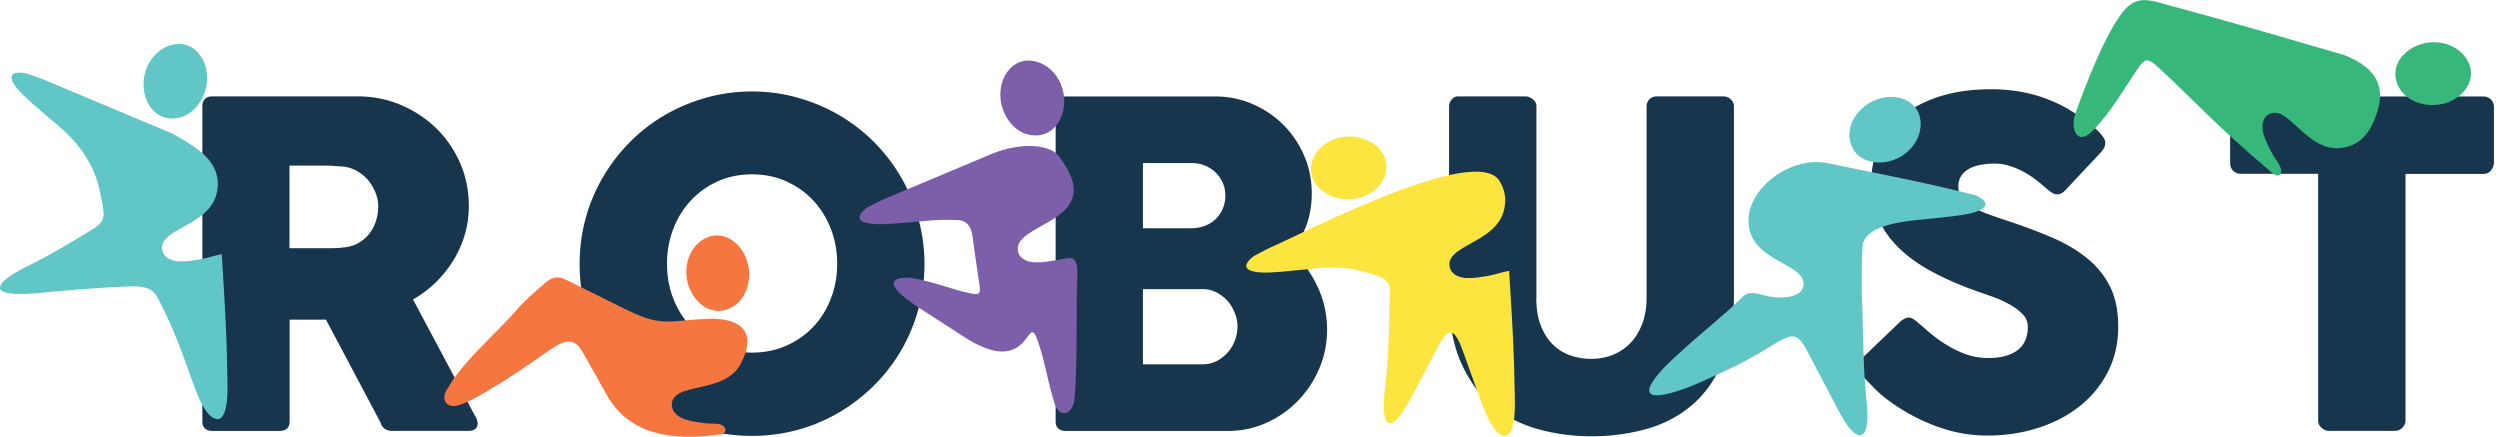
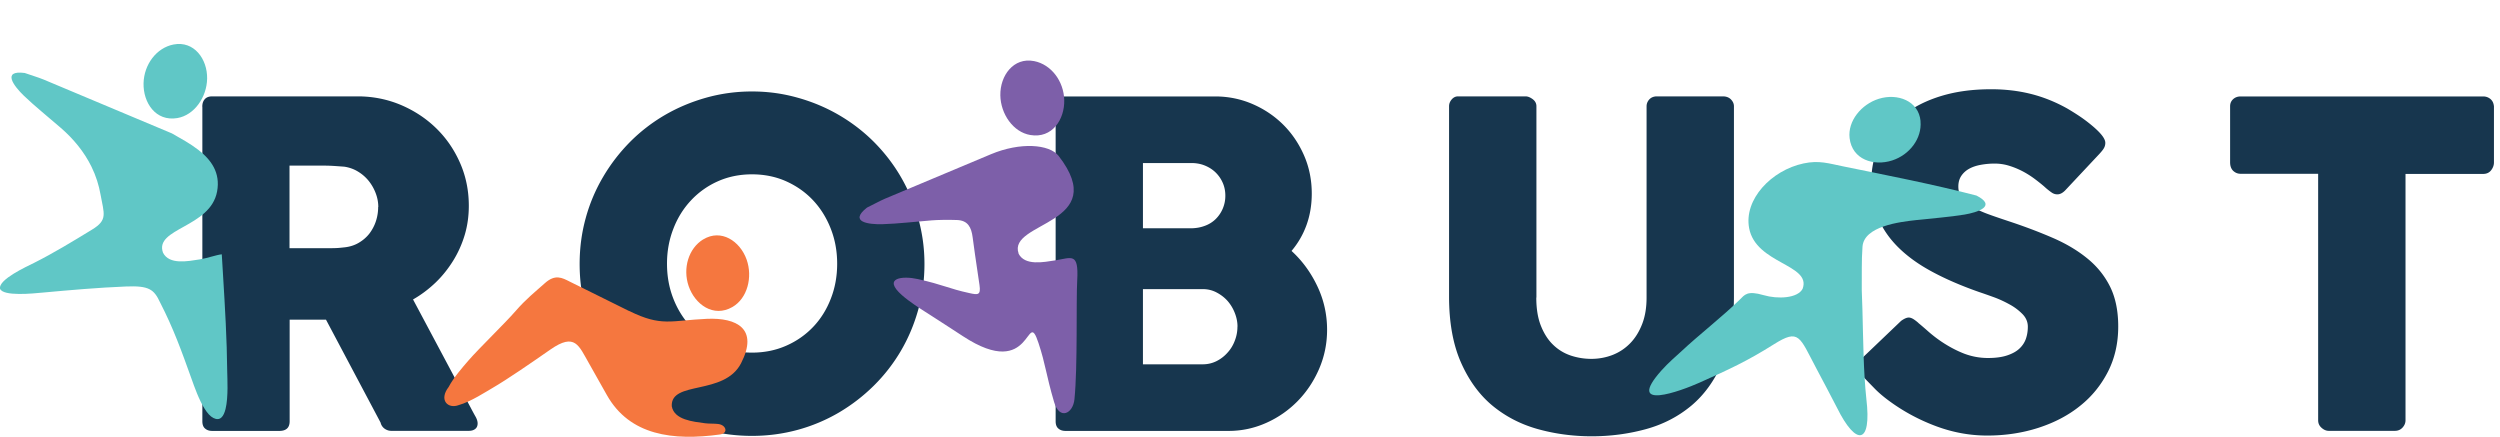
<svg xmlns="http://www.w3.org/2000/svg" id="Layer_1" viewBox="0 0 372 65">
  <defs>
    <style>.cls-1{fill:#17364e}.cls-2{fill:#f5773f}.cls-2,.cls-3,.cls-4,.cls-5,.cls-6{fill-rule:evenodd}.cls-3{fill:#37b87a}.cls-4{fill:#60c7c6}.cls-5{fill:#fce53e}.cls-6{fill:#7d5fa9}</style>
  </defs>
  <path class="cls-1" d="M331.84 15.82c0-.45.16-.8.46-1.07.3-.27.67-.4 1.12-.4h36.07c.4 0 .76.12 1.07.37.31.25.49.61.54 1.11v8.34c0 .4-.13.78-.41 1.15-.28.37-.68.56-1.19.56h-11.56v36.66c0 .4-.15.76-.44 1.08-.29.32-.67.49-1.14.49h-9.85c-.38 0-.74-.16-1.07-.46-.34-.3-.5-.67-.5-1.12V25.86h-11.52c-.45 0-.81-.15-1.12-.44-.3-.29-.46-.71-.46-1.27v-8.33zm-46.41 32.22c.38.31.87.73 1.46 1.25s1.26 1.05 2.02 1.56c1.14.76 2.27 1.35 3.38 1.78 1.12.42 2.29.64 3.52.64 1.14 0 2.1-.13 2.87-.39s1.37-.59 1.82-1.02c.45-.42.77-.92.96-1.47.19-.56.28-1.15.28-1.78 0-.69-.26-1.32-.78-1.86a8.06 8.06 0 0 0-1.93-1.45c-.76-.42-1.55-.79-2.38-1.09-.83-.3-1.54-.55-2.14-.75-2.68-.94-5.02-1.95-7.03-3.04-2.01-1.08-3.68-2.29-5.02-3.62-1.34-1.33-2.34-2.79-3.01-4.39-.67-1.6-1-3.37-1-5.34 0-2.08.42-3.96 1.26-5.66.84-1.7 2.03-3.15 3.6-4.35 1.55-1.21 3.43-2.14 5.62-2.8 2.2-.66 4.64-.98 7.35-.98 2.03 0 3.99.22 5.85.68 1.86.46 3.7 1.19 5.5 2.2.76.45 1.48.9 2.17 1.38.68.48 1.27.95 1.79 1.4.51.45.93.87 1.23 1.27.3.4.45.75.45 1.04s-.07.56-.21.8c-.14.25-.37.52-.66.84l-5.12 5.46c-.38.38-.76.57-1.14.57-.31 0-.59-.09-.85-.27-.26-.18-.55-.4-.86-.67l-.3-.27c-.45-.38-.94-.77-1.48-1.17-.55-.4-1.14-.77-1.76-1.09-.63-.32-1.28-.59-1.98-.8-.69-.21-1.4-.31-2.11-.31s-1.43.07-2.08.19-1.22.31-1.71.58c-.49.27-.88.63-1.17 1.06-.29.44-.44.96-.44 1.59s.16 1.17.47 1.63c.31.46.78.88 1.41 1.27.63.39 1.41.77 2.33 1.12.93.35 2 .71 3.23 1.12 2.37.78 4.56 1.61 6.55 2.47 2 .86 3.72 1.88 5.17 3.06 1.45 1.17 2.59 2.57 3.41 4.21.81 1.63 1.22 3.61 1.22 5.94 0 2.46-.5 4.69-1.51 6.69-1.02 2-2.39 3.71-4.15 5.11-1.75 1.42-3.82 2.5-6.19 3.27-2.38.77-4.92 1.16-7.65 1.16-2.57 0-5.09-.46-7.57-1.38-2.48-.92-4.79-2.15-6.93-3.71-.89-.65-1.64-1.28-2.26-1.92-.61-.63-1.11-1.13-1.46-1.51l-.1-.11s-.04-.07-.07-.08a.32.32 0 0 1-.07-.06c-.02-.04-.04-.07-.07-.08a.32.32 0 0 1-.07-.06c-.51-.56-.77-1-.77-1.34 0-.39.26-.82.77-1.28l5.79-5.53c.47-.34.85-.5 1.14-.5.2 0 .41.07.64.2.22.13.49.33.8.6zm-56.83-3.76c0 1.65.23 3.06.69 4.21.46 1.15 1.06 2.09 1.81 2.81.75.73 1.62 1.26 2.61 1.6.99.33 2.02.5 3.09.5s2.18-.2 3.17-.59c.99-.39 1.86-.97 2.61-1.74.75-.77 1.34-1.73 1.78-2.87.44-1.14.65-2.44.65-3.92V15.82c0-.4.15-.75.42-1.04.28-.29.65-.44 1.12-.44h9.81c.51 0 .92.16 1.21.46.29.3.44.64.44 1.02V44.1c0 3.91-.58 7.19-1.73 9.86-1.15 2.66-2.69 4.8-4.63 6.42-1.95 1.62-4.2 2.78-6.75 3.48-2.57.7-5.25 1.06-8.06 1.06s-5.52-.37-8.08-1.09c-2.57-.73-4.82-1.91-6.78-3.55-1.94-1.64-3.48-3.8-4.63-6.44-1.15-2.65-1.73-5.89-1.73-9.74V15.82c0-.38.13-.71.39-1.02.26-.3.57-.46.95-.46h10.05c.34 0 .69.15 1.06.42.37.28.55.63.55 1.05v28.46zm-46.27-15.16c0-.67-.12-1.3-.37-1.88-.25-.58-.59-1.09-1.04-1.54-.45-.45-.99-.8-1.62-1.06-.63-.26-1.31-.38-2.04-.38h-7.19v9.71h7.09c.76 0 1.46-.12 2.1-.36a4.45 4.45 0 0 0 1.63-1.01 4.84 4.84 0 0 0 1.44-3.49zm1.81 19.49c0-.67-.13-1.34-.39-2.01a6.05 6.05 0 0 0-1.07-1.8c-.46-.52-1.02-.95-1.65-1.28-.64-.34-1.33-.5-2.07-.5h-8.89v11.19h8.89c.74 0 1.42-.16 2.05-.47a5.45 5.45 0 0 0 1.64-1.26c.48-.52.84-1.12 1.09-1.79.26-.67.39-1.36.39-2.08zm-27.06-32.72c0-.47.13-.84.39-1.12.26-.28.61-.42 1.08-.42h22.26c1.96 0 3.82.38 5.56 1.13 1.74.75 3.27 1.78 4.58 3.08 1.31 1.31 2.34 2.84 3.1 4.59.76 1.75 1.14 3.64 1.14 5.65 0 1.67-.26 3.24-.78 4.68-.52 1.44-1.27 2.72-2.23 3.86 1.61 1.47 2.89 3.24 3.85 5.27.96 2.03 1.44 4.19 1.44 6.46 0 2.03-.39 3.96-1.17 5.78-.78 1.82-1.84 3.42-3.17 4.79a15.122 15.122 0 0 1-4.68 3.27c-1.78.8-3.65 1.21-5.62 1.21h-24.28c-.45 0-.8-.12-1.07-.36-.27-.23-.4-.59-.4-1.08v-46.8zM86.25 39.28c0-2.37.3-4.63.9-6.81a24.9 24.9 0 0 1 2.59-6.14c1.12-1.91 2.46-3.64 4.01-5.21 1.55-1.56 3.28-2.89 5.18-4 1.91-1.11 3.94-1.96 6.13-2.58 2.18-.61 4.45-.93 6.83-.93s4.61.31 6.81.93c2.19.61 4.23 1.47 6.14 2.58 1.9 1.11 3.63 2.43 5.2 4 1.56 1.57 2.9 3.3 4.01 5.21 1.11 1.91 1.96 3.95 2.58 6.14.61 2.18.93 4.44.93 6.81s-.31 4.64-.93 6.82c-.61 2.18-1.47 4.22-2.58 6.11a25.348 25.348 0 0 1-4.01 5.16 26.62 26.62 0 0 1-5.2 4.01 25.26 25.26 0 0 1-6.14 2.58c-2.2.6-4.47.9-6.81.9s-4.66-.3-6.83-.9a25.19 25.19 0 0 1-6.13-2.58 26.072 26.072 0 0 1-9.19-9.17 24.532 24.532 0 0 1-2.59-6.11c-.6-2.18-.9-4.44-.9-6.82zm13-.04c0 1.85.31 3.58.94 5.19.63 1.61 1.5 3 2.62 4.2a12.32 12.32 0 0 0 4 2.81c1.54.68 3.24 1.03 5.09 1.03s3.55-.35 5.09-1.03c1.55-.68 2.89-1.62 4.02-2.81 1.13-1.19 2-2.59 2.62-4.2.63-1.61.94-3.34.94-5.19s-.31-3.56-.94-5.18c-.63-1.62-1.5-3.03-2.62-4.23-1.13-1.21-2.47-2.15-4.02-2.85-1.54-.69-3.25-1.04-5.09-1.04s-3.55.35-5.09 1.04a12.28 12.28 0 0 0-4 2.85c-1.13 1.21-2 2.61-2.62 4.23-.63 1.62-.94 3.35-.94 5.18zM56.29 30.8c0-.67-.12-1.34-.37-2.01-.25-.67-.59-1.28-1.03-1.84-.45-.56-.98-1.03-1.61-1.41-.61-.38-1.31-.63-2.07-.74-.61-.04-1.21-.09-1.74-.12-.55-.03-1.14-.04-1.79-.04h-4.6v12.29h6.13c.4 0 .76-.01 1.07-.03.31-.02.65-.06 1.03-.1.78-.09 1.49-.32 2.1-.69.63-.37 1.15-.83 1.57-1.37.41-.55.74-1.16.96-1.84.22-.68.33-1.37.33-2.09zM30.1 15.88c0-.47.12-.84.37-1.12.25-.28.61-.42 1.11-.42h21.64c2.3 0 4.45.44 6.46 1.29 2.01.86 3.76 2.02 5.26 3.49 1.5 1.47 2.68 3.2 3.54 5.18.86 1.98 1.28 4.09 1.28 6.32 0 1.52-.2 2.97-.61 4.34-.41 1.37-.99 2.66-1.73 3.85s-1.61 2.28-2.62 3.25c-1.02.97-2.13 1.81-3.34 2.5l8.64 16.22c.16.31.36.68.6 1.11.25.42.37.79.37 1.11 0 .36-.11.63-.35.82-.23.19-.56.29-.96.29H58.24c-.38 0-.71-.11-1.02-.33-.3-.22-.5-.52-.59-.9l-8.12-15.31H43.1v15.11c0 .96-.51 1.44-1.54 1.44h-9.98c-.45 0-.8-.12-1.07-.36-.27-.23-.4-.59-.4-1.08v-46.8z" />
  <path class="cls-4" d="M285.77 18.03c.24 2.56-1.61 5.01-4.23 5.85-2.72.87-5.94-.11-6.32-3.33-.3-2.53 1.74-5.04 4.35-5.85 2.77-.86 5.93.29 6.21 3.33m-17.54 24.91c1.29-3.61-6.97-3.67-7.97-8.99-.8-4.28 3.31-8.61 8.09-9.63 2.33-.5 3.73 0 5.97.45 6.61 1.35 13.25 2.63 19.77 4.33 3.07 1.57.21 2.49-1.78 2.83-2.16.36-4.93.57-7.2.82-2.44.27-7.75.9-7.98 3.95-.16 2.1-.08 4.24-.11 6.47.04.97.08 1.96.1 2.97.12 4.4.14 9.05.58 13.19.83 6.91-1.53 7.07-4.35 1.37-1.08-2.07-2.02-3.89-3.09-5.88-2.52-4.73-2.53-5.97-6.33-3.58-4.05 2.55-6.67 3.73-11.01 5.68-2.83 1.27-11.16 4.34-5.73-1.77 1.04-1.17 2.36-2.3 2.86-2.76 2.77-2.6 6.18-5.22 8.8-7.79.76-.74 1.09-1.4 3.57-.68 2.07.61 5.08.49 5.81-.97z" />
  <path class="cls-6" d="M153.87 9.09c2.56.5 4.42 3 4.49 5.79.07 2.89-1.79 5.76-5.05 5.21-2.56-.43-4.41-3.13-4.46-5.9-.05-2.95 1.97-5.69 5.01-5.1m-2.29 28.63c-1.7-4.77 13.86-4.3 5.94-14.54-1.39-1.73-5.7-2.06-10.06-.23l-15.75 6.61c-.93.4-1.8.91-2.69 1.33-2.76 2.16.27 2.53 2.32 2.47 2.22-.06 5.02-.39 7.33-.57.85-.07 2.41-.1 3.75-.05 1.62.06 2.13 1.1 2.32 2.57.22 1.73.38 2.75 1.02 7.11.22 1.52-.24 1.47-1.47 1.2-3.15-.68-3.87-1.24-7.74-2.1-2.19-.49-5.31-.22-2.32 2.41 1.15 1.01 2.77 2.03 3.41 2.44 1.99 1.28 3.74 2.4 5.66 3.66 10.51 6.89 9.38-4.59 11.24 1.02 1.06 3.19 1.1 4.63 2.33 8.81.79 2.67 2.81 1.72 3.02-.47.49-4.91.23-14.43.41-17.71.23-4.16-.83-3.32-3.25-2.94-1.75.27-4.56.85-5.49-1.02" />
-   <path class="cls-3" d="M367.16 9c-1.27-2.26-4.21-3.24-6.87-2.44-2.76.83-4.88 3.49-3.35 6.4 1.2 2.28 4.33 3.19 6.97 2.38 2.8-.87 4.77-3.64 3.26-6.33m-29.9 8.21c3.05-2.38 5.73 5.52 11.15 4.79 2.39-.32 3.74-1.74 4.59-3.53 2.42-5.1.97-8.23-4.16-10.28-9.48-2.73-16.51-4.85-25.41-7.22-3.85-1.03-5.66-2.06-8.13 1.56-2.47 3.61-4.92 10.01-6.5 14.36-.8 2.22.24 5.03 2.68 2.46 2.89-3.05 4.48-6.03 6.61-9.15 1.17-1.71 1.55-1.53 3.06-.17 4.27 3.85 8.69 8.78 16.82 15.58 1.13 1.1 1.91.19 1.16-1.11-.35-.61-.83-1.23-1.11-1.79-.8-1.57-2.22-4.04-.75-5.51z" />
  <path class="cls-4" d="M25.83 6.62c-2.55.49-4.4 2.98-4.47 5.76-.07 2.88 1.79 5.73 5.02 5.19 2.54-.43 4.39-3.11 4.44-5.87.05-2.93-1.96-5.66-4.99-5.08m-1.58 30.97c-1.3-3.65 7.04-3.71 8.05-9.08.53-2.82-.89-4.74-2.8-6.22-1.23-.95-2.66-1.72-3.92-2.44L6.5 11.84c-.93-.38-1.91-.65-2.82-.98-3.46-.45-1.61 1.95-.14 3.37 1.59 1.54 3.78 3.29 5.52 4.81 1.86 1.61 3.46 3.54 4.55 5.76.68 1.38 1.1 2.76 1.35 4.15.53 2.9 1.08 3.78-1.24 5.2-2.89 1.77-5.81 3.54-8.62 4.95-1.11.56-5.34 2.47-5.1 3.85.43 1.2 5.02.71 6.32.59 4.17-.38 8.23-.74 12.42-.91 3.44-.14 4.17.42 5.08 2.37 2.03 3.96 3.18 7.2 4.68 11.37.43 1.21 1.11 3.15 1.97 4.49.39.62.83 1.11 1.29 1.34.99.5 1.52-.21 1.8-1.34.44-1.78.26-4.64.25-5.57-.05-4.88-.33-9.55-.62-14.31-.06-1.04-.13-2.09-.19-3.14-.79.08-2.23.6-3.29.76-1.74.27-4.54.84-5.46-1.01z" />
  <path class="cls-2" d="M104.65 35.61c-2.21 1.35-3.08 4.33-2.18 6.96.94 2.72 3.68 4.74 6.52 3.11 2.23-1.29 3.03-4.45 2.11-7.05-.98-2.77-3.81-4.62-6.45-3.01M93.61 46.28c-3.5-1.72-7.45-3.68-8.8-4.36-1.18-.6-2.19-1.17-3.75.23-1.49 1.33-2.81 2.37-4.32 4.11-1.63 1.88-5.43 5.53-7.04 7.39-.84.97-2.2 2.52-2.94 3.93-1.51 1.97-.09 3.32 1.52 2.69 1.77-.49 4.16-2.06 4.97-2.52 2.26-1.31 5.91-3.83 8.65-5.74 3.68-2.56 4.22-.58 5.74 2.05l2.66 4.72c3.4 6.04 9.88 6.83 16.83 5.87 1.27-.17.96-1.4-.25-1.56-.66-.08-1.39-.03-1.97-.11-1.75-.24-4.59-.49-4.95-2.53-.2-3.87 7.81-1.54 10.31-6.4 2.64-5.14-.64-6.8-5.07-6.61-5.4.24-6.74 1.22-11.58-1.17" />
-   <path class="cls-5" d="M195.36 23.7c.96-2.41 3.76-3.76 6.5-3.31 2.84.47 5.29 2.83 4.15 5.91-.9 2.42-3.89 3.73-6.6 3.25-2.89-.5-5.19-2.99-4.05-5.86m20.45 16.37c-1.3-3.65 7.04-3.71 8.05-9.08.31-1.64-.04-2.97-.76-4.09-3.55-5.53-28.82 7.65-33.91 9.87-.92.41-1.78.93-2.66 1.36-2.72 2.19.3 2.51 2.34 2.43 2.21-.09 4.99-.45 7.29-.66 2.45-.23 4.95-.05 7.31.69 1.83.58 3.4.83 3.34 2.71-.12 4.44-.14 9.15-.59 13.32-.13 1.23-.82 5.83.47 6.37 1.24.29 3.31-3.84 3.92-4.99 1.09-2.09 2.05-3.92 3.12-5.94 1.13-2.11 2-3.65 3.15-1.65.24.41.48.97.75 1.71.84 2.34 1.6 4.42 2.43 6.74.43 1.21 1.11 3.15 1.97 4.49.4.62.83 1.11 1.29 1.34.99.5 1.52-.21 1.8-1.34.44-1.78.26-4.64.25-5.57-.05-4.88-.33-9.55-.62-14.31-.06-1.04-.13-2.09-.19-3.14-.79.08-2.23.6-3.29.76-1.74.27-4.54.84-5.46-1.01z" />
</svg>